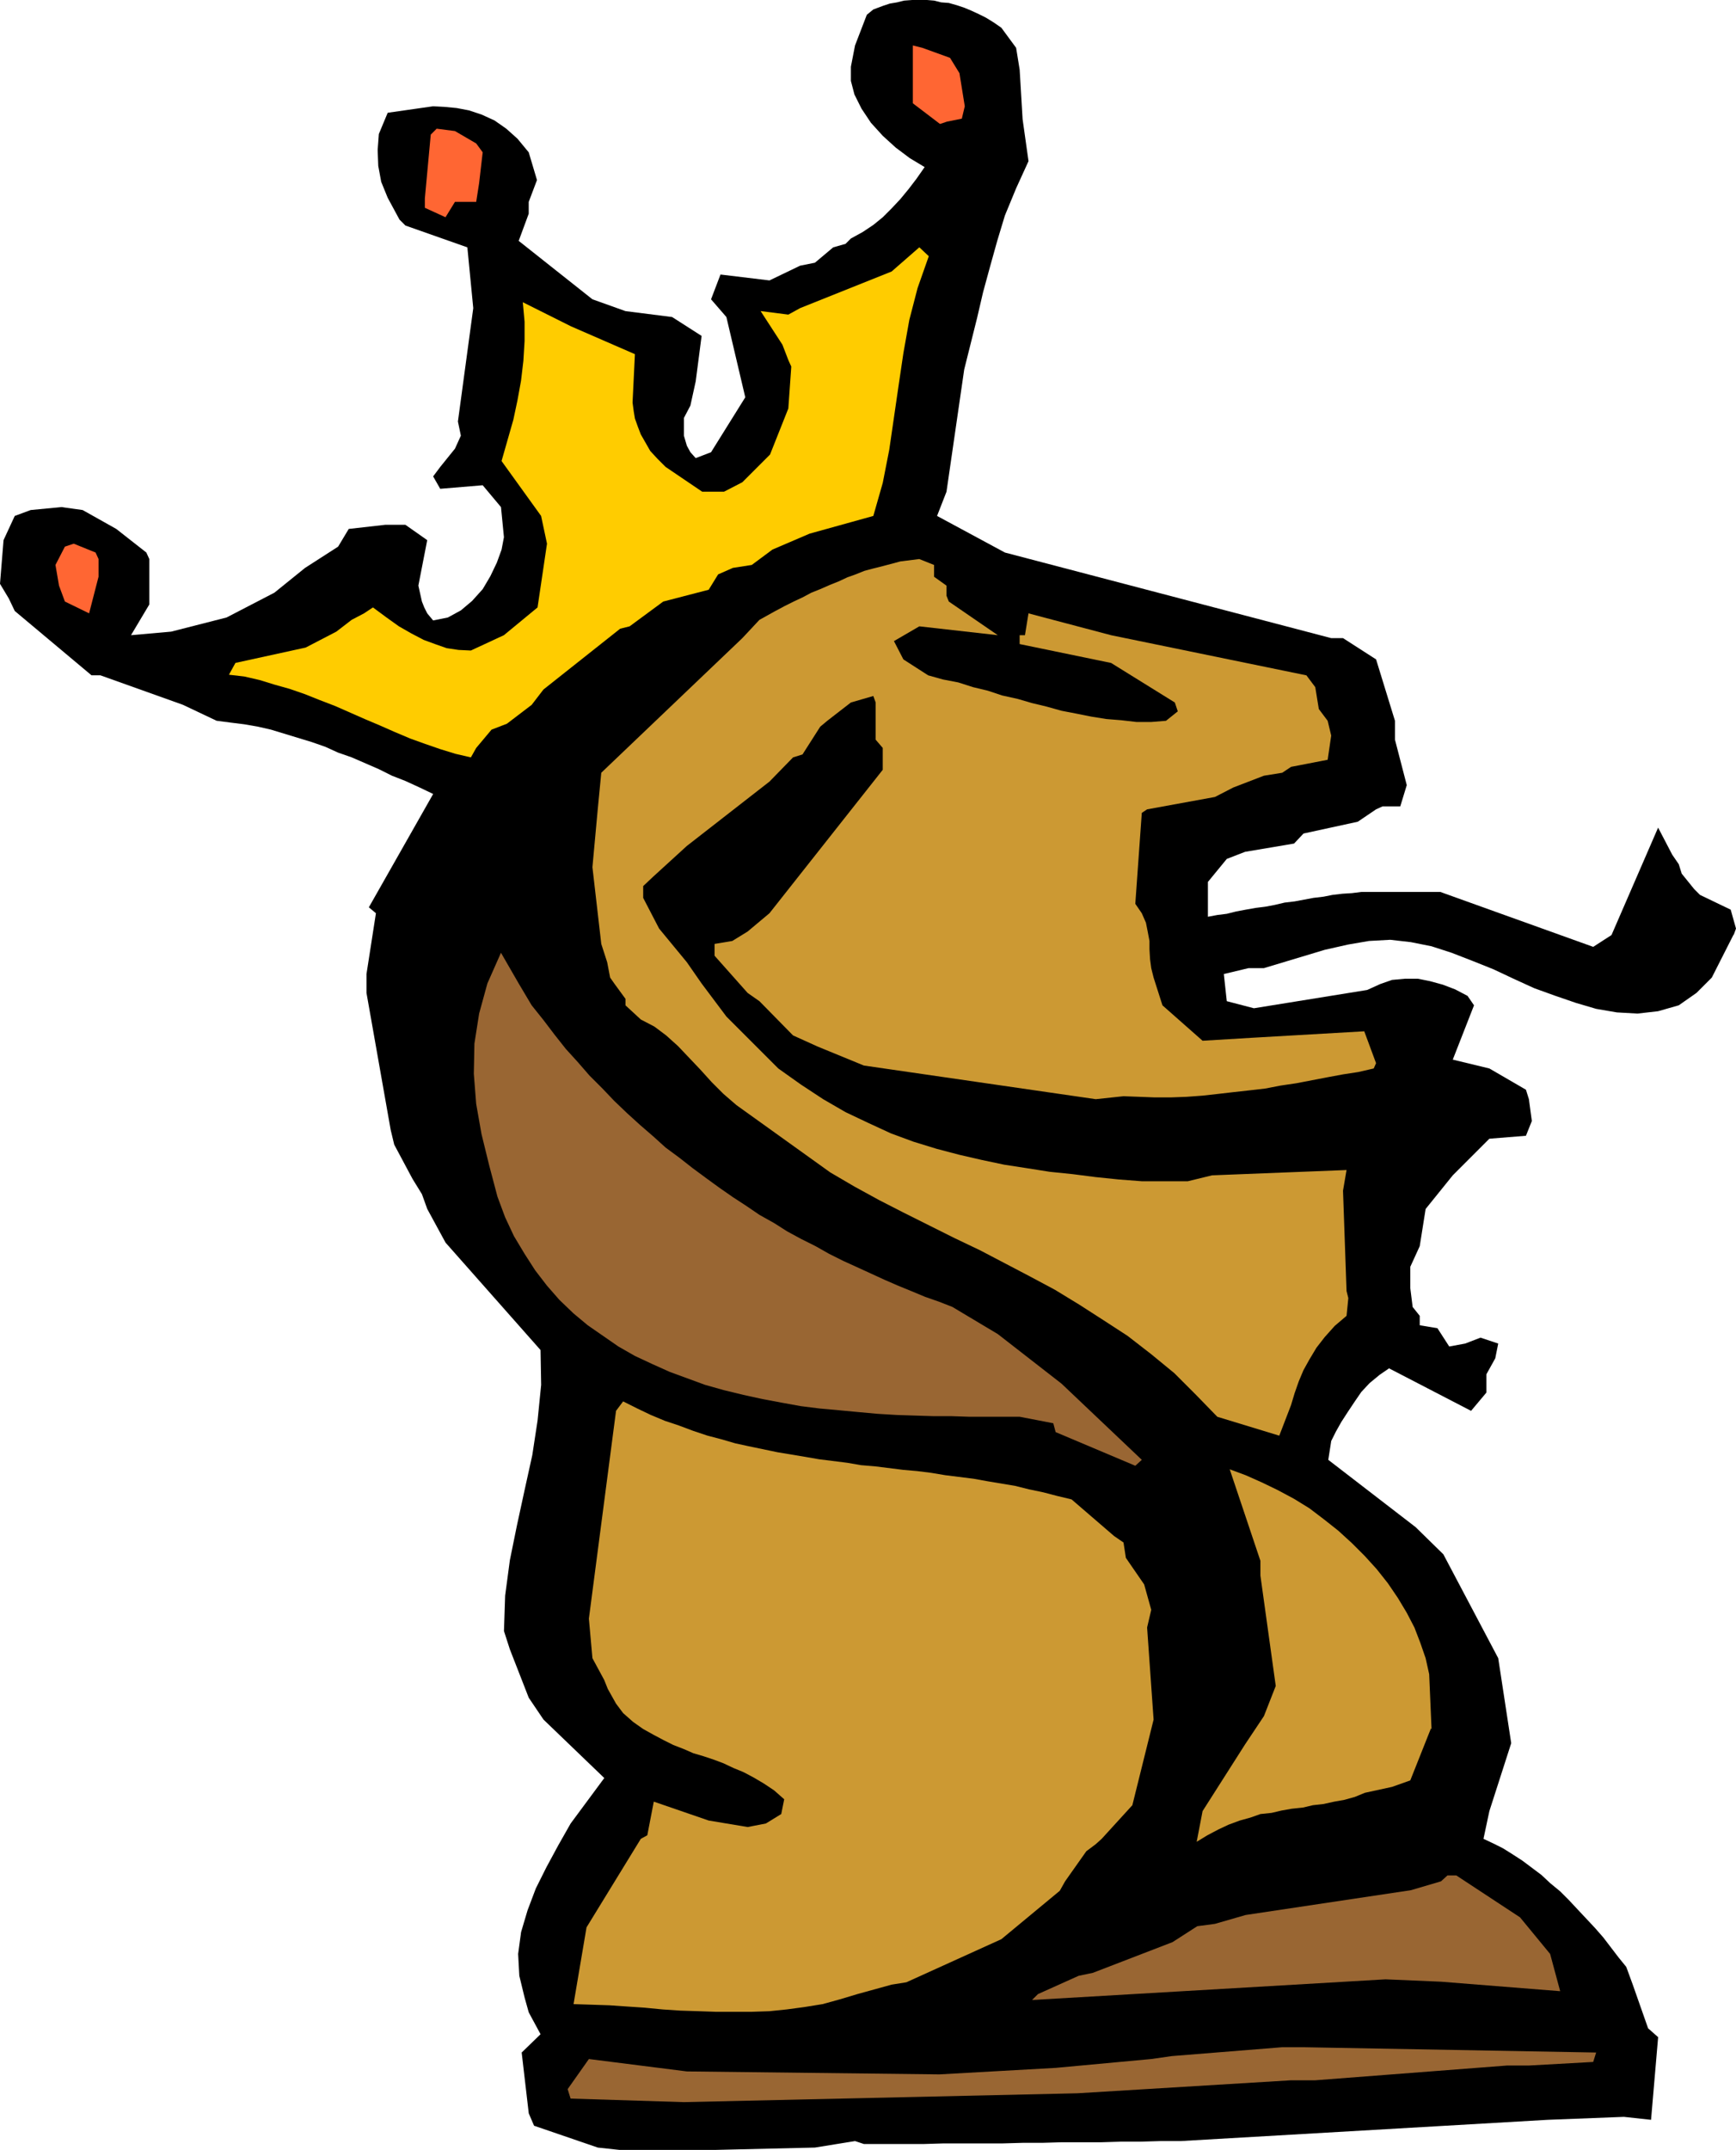
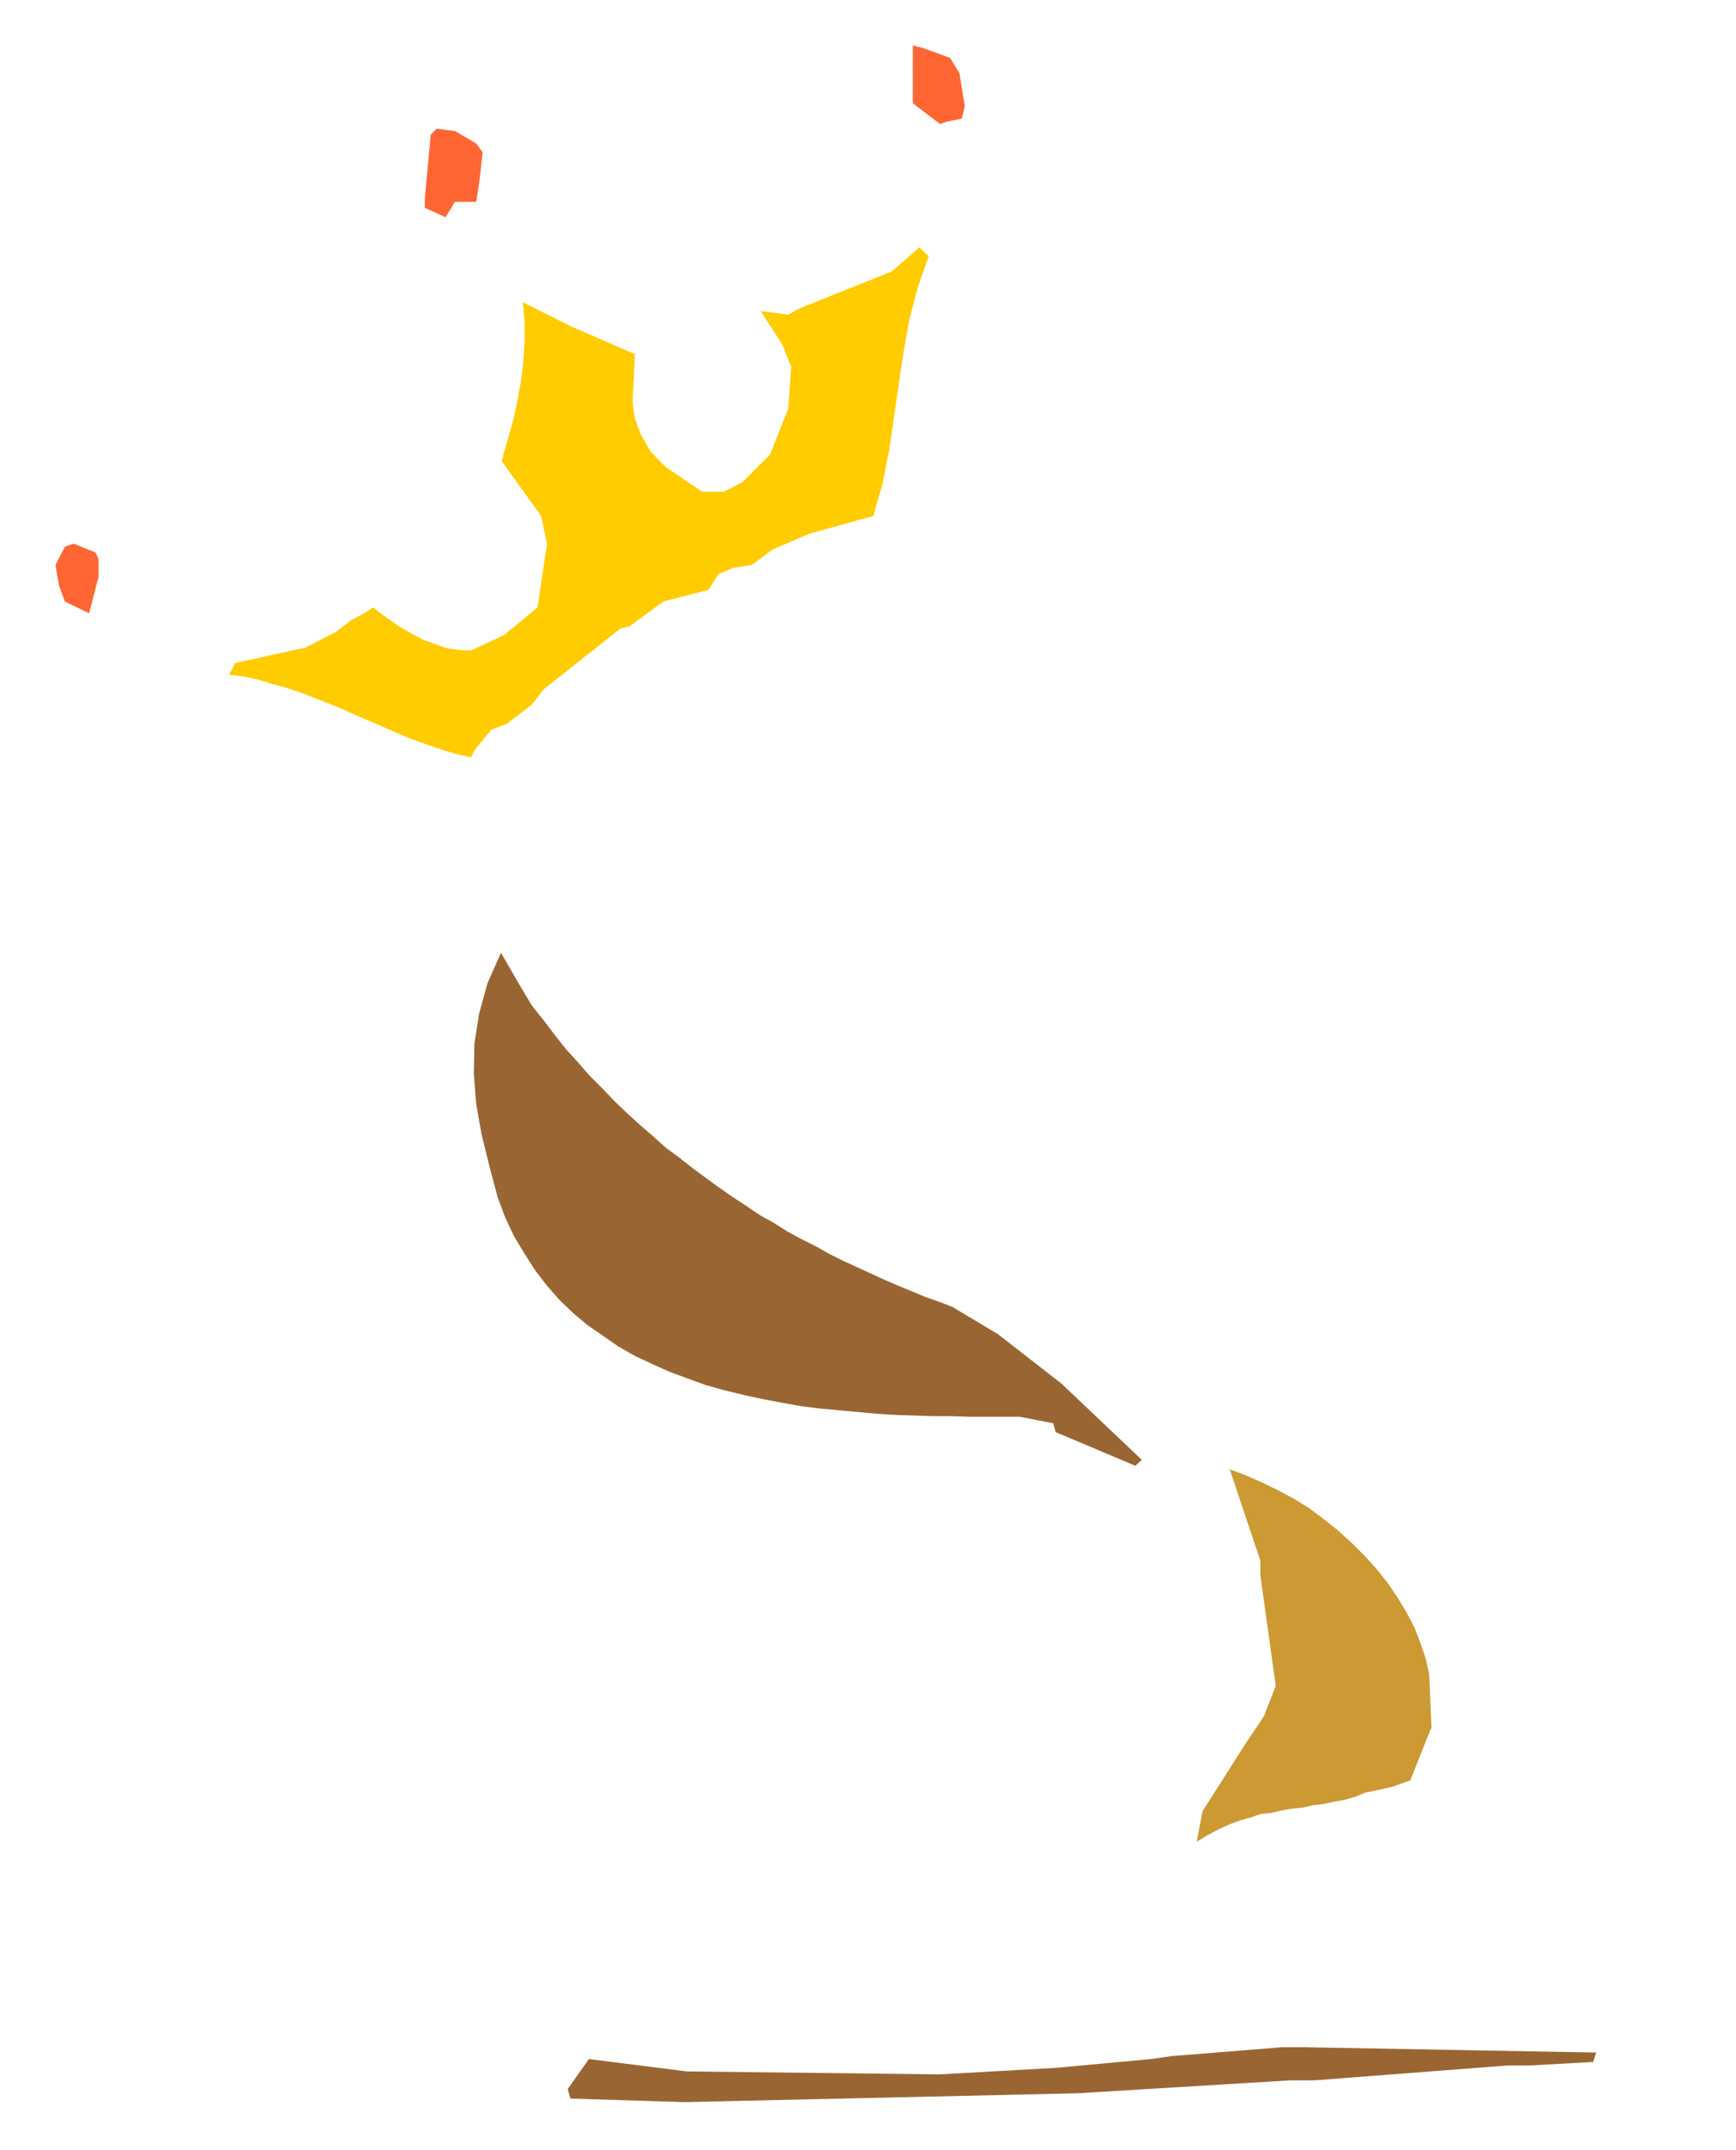
<svg xmlns="http://www.w3.org/2000/svg" xmlns:ns1="http://sodipodi.sourceforge.net/DTD/sodipodi-0.dtd" xmlns:ns2="http://www.inkscape.org/namespaces/inkscape" version="1.0" width="125.78mm" height="155.711mm" id="svg11" ns1:docname="Lion 04.wmf">
  <ns1:namedview id="namedview11" pagecolor="#ffffff" bordercolor="#000000" borderopacity="0.25" ns2:showpageshadow="2" ns2:pageopacity="0.0" ns2:pagecheckerboard="0" ns2:deskcolor="#d1d1d1" ns2:document-units="mm" />
  <defs id="defs1">
    <pattern id="WMFhbasepattern" patternUnits="userSpaceOnUse" width="6" height="6" x="0" y="0" />
  </defs>
-   <path style="fill:#000000;fill-opacity:1;fill-rule:evenodd;stroke:none" d="m 474.744,255.799 -5.979,11.796 -4.201,4.201 -4.848,3.393 -5.656,1.616 -5.656,0.646 -5.656,-0.323 -5.656,-0.97 -5.494,-1.616 -5.656,-1.939 -5.817,-2.101 -5.656,-2.585 -5.494,-2.585 -5.656,-2.262 -5.817,-2.262 -5.494,-1.778 -5.656,-1.131 -5.656,-0.646 -5.817,0.323 -5.656,0.97 -6.463,1.454 -16.643,5.009 h -4.201 l -6.787,1.616 0.808,7.433 7.433,1.939 31.025,-5.009 3.555,-1.616 3.232,-1.131 3.555,-0.323 h 3.555 l 3.232,0.646 3.555,0.97 3.393,1.293 3.393,1.778 1.777,2.585 -5.817,14.866 10.018,2.424 10.018,5.817 0.808,2.585 0.808,5.979 -1.616,4.04 -10.018,0.808 -10.018,10.019 -7.433,9.211 -1.616,10.18 -2.585,5.656 v 5.817 l 0.646,5.171 1.939,2.424 v 2.585 l 4.848,0.808 3.232,5.009 4.363,-0.808 4.201,-1.616 4.848,1.616 -0.808,4.04 -2.424,4.363 v 5.009 l -4.201,5.009 -22.461,-11.635 -2.585,1.778 -2.747,2.262 -2.262,2.424 -1.777,2.585 -1.939,2.909 -1.777,2.747 -1.454,2.585 -1.293,2.585 -0.808,5.171 23.915,18.421 7.595,7.433 15.028,28.44 3.555,23.269 -5.979,18.583 -1.616,7.595 2.747,1.293 2.585,1.293 2.585,1.616 2.747,1.778 2.585,1.939 2.585,1.939 2.424,2.262 2.747,2.262 2.424,2.424 2.262,2.424 2.424,2.585 2.424,2.585 2.262,2.585 2.101,2.747 2.101,2.747 2.101,2.585 1.777,4.848 4.201,11.958 2.747,2.424 -1.939,22.623 -7.433,-0.808 -20.845,0.808 -100.507,5.817 h -5.494 l -5.494,0.162 h -5.332 l -5.332,0.162 h -5.332 -5.494 l -5.494,0.162 h -5.332 l -5.656,0.162 h -5.332 -5.494 -5.332 l -5.332,0.162 h -5.494 -5.332 -5.494 l -2.424,-0.808 -10.988,1.778 -27.47,0.646 h -26.016 l -5.979,-0.646 -17.451,-5.979 -1.454,-3.393 -1.939,-16.644 5.171,-5.009 -3.232,-5.979 -1.131,-4.04 -1.454,-5.979 -0.323,-5.979 0.808,-5.979 1.777,-5.979 2.262,-5.979 2.909,-5.817 3.232,-5.979 3.393,-5.979 9.21,-12.443 -16.643,-15.998 -4.04,-5.979 -5.171,-13.25 -1.616,-5.009 0.323,-9.695 1.293,-9.695 1.939,-9.534 2.101,-9.695 2.101,-9.534 1.454,-9.534 0.97,-9.695 -0.162,-9.534 -26.016,-29.41 -5.009,-9.211 -1.454,-4.04 -2.585,-4.201 -5.009,-9.372 -0.97,-4.04 -6.625,-37.489 v -5.171 l 2.585,-16.644 -1.939,-1.616 17.613,-31.026 -3.717,-1.778 -3.878,-1.778 -3.717,-1.454 -3.555,-1.778 -3.717,-1.616 -3.717,-1.616 -3.717,-1.293 -3.555,-1.616 -3.717,-1.293 -3.717,-1.131 -3.717,-1.131 -3.717,-1.131 -3.555,-0.808 -3.717,-0.646 -3.878,-0.485 -3.717,-0.485 -9.21,-4.363 -22.622,-8.08 h -2.424 L 4.04,167.247 2.424,163.853 0,159.814 l 0.97,-11.958 3.07,-6.625 4.363,-1.616 8.403,-0.808 5.817,0.808 9.21,5.171 8.241,6.464 0.808,1.778 v 12.443 l -5.009,8.403 10.988,-0.97 15.189,-3.878 13.089,-6.787 8.403,-6.787 9.049,-5.817 2.909,-4.848 10.018,-1.131 h 5.494 l 5.979,4.201 -2.424,12.443 0.97,4.363 0.646,1.616 0.808,1.616 1.616,1.939 4.04,-0.808 3.555,-1.939 3.07,-2.585 2.909,-3.232 2.101,-3.555 1.777,-3.717 1.293,-3.555 0.646,-3.393 -0.808,-8.241 -5.009,-5.979 -11.634,0.97 -1.939,-3.393 1.939,-2.585 4.04,-5.009 1.616,-3.555 -0.808,-3.878 4.201,-31.025 -1.616,-16.644 -16.967,-5.979 -1.616,-1.616 -3.232,-5.979 -1.777,-4.363 -0.808,-4.363 -0.162,-4.363 0.323,-4.363 2.424,-5.817 12.442,-1.778 3.07,0.162 3.393,0.323 3.393,0.646 3.393,1.131 3.555,1.616 3.232,2.262 3.07,2.747 3.07,3.717 2.262,7.595 -2.262,5.979 v 3.232 l -2.747,7.433 20.198,15.998 9.049,3.232 12.765,1.616 8.079,5.171 -1.616,12.443 -1.454,6.625 -1.777,3.393 v 4.848 l 0.808,2.747 0.97,1.778 1.454,1.616 4.201,-1.616 9.372,-15.028 -5.171,-21.976 -4.201,-4.848 2.585,-6.787 13.412,1.616 8.403,-4.04 4.04,-0.808 5.009,-4.201 3.393,-0.97 1.454,-1.454 3.232,-1.778 2.909,-1.939 2.585,-2.101 2.424,-2.424 2.424,-2.585 2.262,-2.747 2.101,-2.747 2.262,-3.232 -4.04,-2.424 -3.878,-2.909 -3.555,-3.232 -3.232,-3.555 -2.585,-3.878 -1.939,-3.878 -0.97,-3.717 v -3.878 l 1.131,-5.817 3.232,-8.403 1.777,-1.454 2.585,-0.97 1.939,-0.646 1.939,-0.323 1.939,-0.485 L 249.814,0 h 1.939 2.101 l 1.939,0.162 1.939,0.485 2.101,0.162 2.262,0.646 1.939,0.646 1.939,0.808 2.101,0.97 1.939,0.97 2.101,1.293 2.101,1.454 4.04,5.494 0.97,5.979 0.808,13.574 1.616,11.473 -3.393,7.433 -3.07,7.433 -2.101,6.948 -1.939,6.948 -1.939,7.11 -1.616,6.948 -1.777,7.11 -1.777,7.11 -4.848,33.449 -2.585,6.625 18.583,10.019 89.358,23.431 h 3.232 l 9.049,5.817 5.171,16.805 v 5.171 l 3.232,12.443 -1.777,5.817 h -4.848 l -1.777,0.808 -5.009,3.393 -14.866,3.232 -2.585,2.747 -13.412,2.262 -5.009,1.939 -5.171,6.302 v 9.534 l 2.585,-0.485 2.585,-0.323 2.585,-0.646 2.585,-0.485 2.747,-0.485 2.585,-0.323 2.585,-0.485 2.747,-0.646 2.747,-0.323 2.585,-0.485 2.585,-0.485 2.747,-0.323 2.424,-0.485 2.747,-0.323 2.585,-0.162 2.585,-0.323 h 5.009 16.643 l 41.851,15.028 5.009,-3.232 12.765,-29.41 3.878,7.433 1.777,2.585 0.808,2.585 3.393,4.201 1.616,1.616 8.403,4.04 1.454,5.171 -0.646,1.778 v 0 z" id="path1" />
  <path style="fill:#996633;fill-opacity:1;fill-rule:evenodd;stroke:none" d="m 436.124,564.438 -17.451,0.97 h -5.979 l -52.516,4.04 h -6.625 l -58.495,3.555 -107.779,2.424 -31.025,-0.97 -0.808,-2.585 5.817,-8.241 26.824,3.393 69.159,0.808 31.833,-1.778 26.177,-2.424 5.656,-0.808 30.217,-2.424 h 5.817 l 80.147,1.454 -0.808,2.585 v 0 z" id="path2" />
-   <path style="fill:#996633;fill-opacity:1;fill-rule:evenodd;stroke:none" d="m 427.075,545.047 -32.479,-2.585 -15.189,-0.646 -96.791,5.656 1.616,-1.616 11.15,-5.009 3.878,-0.808 21.814,-8.403 6.787,-4.363 4.848,-0.646 8.403,-2.424 45.244,-6.787 8.241,-2.424 1.777,-1.616 h 2.424 l 17.451,11.473 8.241,10.019 2.747,10.18 v 0 z" id="path3" />
  <path style="fill:#cc9933;fill-opacity:1;fill-rule:evenodd;stroke:none" d="m 391.849,473.139 -5.656,14.22 -5.009,1.778 -7.433,1.616 -2.747,1.131 -2.909,0.808 -2.747,0.485 -2.909,0.646 -2.909,0.323 -2.747,0.646 -3.07,0.323 -2.747,0.485 -2.747,0.646 -3.07,0.323 -2.747,0.97 -2.909,0.808 -3.07,1.131 -2.747,1.293 -3.07,1.616 -2.909,1.778 1.616,-8.403 11.634,-18.26 5.171,-7.756 3.232,-8.241 -4.201,-30.218 v -4.04 l -8.403,-25.047 4.363,1.616 4.363,1.939 4.363,2.101 4.524,2.424 4.201,2.585 4.04,3.07 3.878,3.07 3.717,3.393 3.555,3.555 3.232,3.555 3.07,3.878 2.747,4.04 2.424,4.04 2.101,4.04 1.616,4.201 1.454,4.201 0.97,4.363 0.646,15.028 v 0 z" id="path4" />
-   <path style="fill:#cc9933;fill-opacity:1;fill-rule:evenodd;stroke:none" d="m 376.175,292.48 -4.201,0.97 -4.201,0.646 -4.363,0.808 -4.201,0.808 -4.201,0.808 -4.363,0.646 -4.201,0.808 -4.201,0.485 -4.363,0.485 -4.201,0.485 -4.363,0.485 -4.363,0.323 -4.363,0.162 h -4.363 l -4.201,-0.162 -4.363,-0.162 -7.595,0.808 -63.504,-9.211 -12.604,-5.171 -6.787,-3.07 -9.21,-9.372 -3.232,-2.262 -9.049,-10.18 v -3.232 l 4.848,-0.808 4.201,-2.585 5.979,-5.009 31.025,-39.267 v -5.979 l -1.939,-2.262 v -10.18 l -0.646,-1.778 -6.14,1.778 -6.463,5.009 -1.939,1.616 -4.848,7.595 -2.585,0.808 -6.463,6.625 -22.622,17.613 -9.21,8.403 -2.747,2.585 v 3.232 l 4.363,8.403 7.595,9.211 4.04,5.817 6.787,9.049 14.22,14.22 6.14,4.363 6.14,4.04 6.14,3.555 6.14,2.909 6.302,2.909 6.14,2.262 6.302,1.939 6.14,1.616 6.302,1.454 6.14,1.293 6.302,0.97 6.14,0.97 6.302,0.646 6.302,0.808 6.302,0.646 6.302,0.485 h 12.604 l 6.625,-1.616 36.842,-1.454 -0.97,5.656 0.97,27.47 0.485,1.939 -0.485,4.848 -3.232,2.747 -2.747,3.07 -2.262,2.909 -1.939,3.232 -1.616,2.909 -1.293,3.07 -1.131,3.232 -0.97,3.232 -3.232,8.403 -16.967,-5.171 -5.817,-5.979 -5.979,-5.979 -6.302,-5.171 -6.463,-5.009 -6.463,-4.201 -6.787,-4.363 -6.625,-4.04 -6.948,-3.717 -6.787,-3.555 -6.787,-3.555 -7.11,-3.393 -6.787,-3.393 -7.11,-3.555 -6.625,-3.393 -6.787,-3.717 -6.625,-3.878 -25.692,-18.421 -3.555,-3.07 -3.232,-3.232 -3.07,-3.393 -3.07,-3.232 -3.07,-3.232 -3.232,-2.909 -3.232,-2.424 -3.717,-1.939 -4.201,-3.878 v -1.778 l -3.07,-4.201 -1.131,-1.616 -0.808,-4.201 -1.616,-5.009 -2.424,-21.007 1.454,-15.836 0.97,-10.019 38.619,-36.843 4.686,-5.009 4.363,-2.424 2.424,-1.293 2.585,-1.293 2.424,-1.131 2.424,-1.293 2.424,-0.97 2.585,-1.131 2.424,-0.97 2.424,-1.131 2.262,-0.808 2.424,-0.97 2.424,-0.646 2.585,-0.646 2.424,-0.646 2.424,-0.646 2.585,-0.323 2.585,-0.323 4.04,1.616 v 3.232 l 3.393,2.424 v 2.747 l 0.646,1.616 13.412,9.211 -21.491,-2.424 -6.948,4.04 2.585,5.009 6.787,4.363 4.04,1.131 4.201,0.808 4.04,1.293 4.04,0.97 3.878,1.293 4.363,0.97 3.878,1.131 4.04,0.97 4.04,1.131 4.201,0.808 4.04,0.808 4.04,0.646 4.04,0.323 4.201,0.485 h 4.04 l 4.04,-0.323 3.232,-2.585 -0.808,-2.424 -17.451,-10.827 -25.046,-5.171 v -2.424 h 1.454 l 0.97,-5.979 22.622,5.979 53.485,10.988 2.424,3.232 0.97,5.979 2.424,3.232 0.97,4.04 -0.97,6.625 -10.018,1.939 -2.424,1.616 -5.009,0.808 -4.201,1.616 -4.201,1.616 -5.009,2.585 -18.583,3.393 -1.454,0.97 -1.777,24.885 1.777,2.585 1.131,2.585 0.485,2.424 0.485,2.585 v 2.262 l 0.162,2.747 0.323,2.424 0.646,2.585 2.424,7.595 10.988,9.695 13.412,-0.808 30.863,-1.778 3.232,8.726 -0.646,1.454 z" id="path5" />
-   <path style="fill:#cc9933;fill-opacity:1;fill-rule:evenodd;stroke:none" d="m 315.903,470.715 -5.817,23.431 -8.403,9.211 -1.616,1.454 -2.585,1.939 -5.817,8.241 -1.454,2.585 -15.997,13.25 -26.016,11.796 -4.04,0.646 -9.372,2.585 -4.848,1.454 -4.686,1.293 -5.009,0.808 -4.848,0.646 -4.686,0.485 -4.848,0.162 h -5.009 -4.848 l -4.686,-0.162 -5.009,-0.162 -4.848,-0.323 -5.009,-0.485 -4.848,-0.323 -4.686,-0.323 -4.848,-0.162 -5.009,-0.162 3.555,-21.007 14.866,-24.239 1.777,-0.97 1.777,-9.211 15.028,5.171 10.665,1.778 5.009,-0.97 4.201,-2.585 0.808,-4.04 -2.747,-2.424 -2.909,-1.939 -2.747,-1.616 -2.747,-1.454 -2.747,-1.131 -2.747,-1.293 -2.585,-0.97 -2.909,-0.97 -2.747,-0.808 -2.585,-1.131 -2.909,-1.131 -2.585,-1.293 -2.747,-1.454 -2.909,-1.616 -2.747,-1.939 -2.747,-2.424 -1.939,-2.585 -2.262,-4.04 -0.97,-2.424 -3.232,-5.979 -0.97,-10.827 7.433,-56.88 1.939,-2.585 3.878,1.939 3.717,1.778 3.878,1.616 3.878,1.293 3.878,1.454 3.878,1.293 3.717,0.97 3.878,1.131 3.717,0.808 3.878,0.808 3.878,0.808 3.878,0.646 3.878,0.646 3.717,0.646 3.878,0.485 3.878,0.485 3.716,0.646 3.878,0.323 3.878,0.485 3.878,0.485 3.717,0.323 3.878,0.485 3.878,0.646 3.878,0.485 3.878,0.485 3.555,0.646 3.878,0.646 3.878,0.646 3.878,0.97 3.878,0.808 3.717,0.97 4.04,0.97 11.634,10.019 2.585,1.778 0.646,4.201 5.009,7.272 1.939,6.948 -1.131,4.848 1.777,25.208 z" id="path6" />
  <path style="fill:#996633;fill-opacity:1;fill-rule:evenodd;stroke:none" d="m 310.894,401.231 -21.814,-9.211 -0.646,-2.424 -9.21,-1.778 h -4.363 -4.686 -4.686 l -4.848,-0.162 h -4.848 l -5.171,-0.162 -5.009,-0.162 -5.332,-0.323 -5.332,-0.485 -5.171,-0.485 -5.332,-0.485 -5.171,-0.646 -5.332,-0.97 -5.171,-0.97 -5.171,-1.131 -5.332,-1.293 -5.171,-1.454 -4.848,-1.778 -4.848,-1.778 -4.686,-2.101 -4.848,-2.262 -4.524,-2.585 -4.201,-2.909 -4.201,-2.909 -3.878,-3.232 -3.878,-3.717 -3.393,-3.878 -3.232,-4.201 -2.909,-4.525 -2.909,-4.848 -2.424,-5.171 -2.101,-5.656 -2.262,-8.564 -2.101,-8.564 -1.454,-8.241 -0.646,-8.241 0.162,-8.241 1.293,-8.241 2.262,-8.241 3.717,-8.403 4.848,8.403 3.555,5.979 3.232,4.04 3.07,4.04 3.07,3.878 3.232,3.555 3.232,3.717 3.555,3.555 3.232,3.393 3.555,3.393 3.555,3.232 3.555,3.07 3.393,3.07 3.717,2.747 3.717,2.909 3.717,2.747 3.555,2.585 3.717,2.585 3.717,2.424 3.555,2.424 4.04,2.262 3.555,2.262 3.878,2.101 3.878,1.939 3.717,2.101 3.878,1.939 3.555,1.616 3.878,1.778 3.878,1.778 3.717,1.616 3.555,1.454 3.878,1.616 3.717,1.293 3.717,1.454 12.442,7.433 17.451,13.574 21.976,20.845 z" id="path7" />
  <path style="fill:#ff6633;fill-opacity:1;fill-rule:evenodd;stroke:none" d="m 264.195,29.086 -0.808,3.393 -4.04,0.808 -1.939,0.646 -7.433,-5.656 v -15.836 l 2.585,0.646 7.595,2.747 2.585,4.201 z" id="path8" />
  <path style="fill:#ffcc00;fill-opacity:1;fill-rule:evenodd;stroke:none" d="m 254.339,70.131 -3.07,8.726 -2.262,8.726 -1.616,9.049 -1.293,8.726 -1.293,8.888 -1.293,8.888 -1.777,9.049 -2.585,9.049 -17.451,4.848 -10.18,4.363 -5.656,4.201 -5.171,0.808 -4.04,1.778 -2.585,4.201 -12.442,3.232 -9.21,6.787 -2.585,0.646 -21.006,16.644 -3.232,4.201 -6.787,5.171 -4.201,1.616 -4.201,5.009 -1.454,2.585 -4.201,-0.97 -4.201,-1.293 -4.201,-1.454 -4.04,-1.454 -4.201,-1.778 -4.04,-1.778 -4.201,-1.778 -4.04,-1.778 -4.04,-1.778 -4.201,-1.616 -4.04,-1.616 -4.201,-1.454 -4.04,-1.131 -4.201,-1.293 -4.201,-0.97 -4.201,-0.485 1.777,-3.232 19.229,-4.201 8.403,-4.363 4.201,-3.232 3.393,-1.778 2.424,-1.616 3.717,2.747 3.393,2.424 3.393,1.939 3.393,1.778 3.07,1.131 3.232,1.131 3.232,0.485 3.393,0.162 9.049,-4.201 9.21,-7.595 2.585,-17.452 -1.616,-7.595 -10.826,-15.028 1.616,-5.656 1.616,-5.656 1.131,-5.333 0.97,-5.333 0.646,-5.494 0.323,-5.333 v -5.333 l -0.485,-5.333 13.25,6.625 17.451,7.595 -0.646,13.25 0.323,2.424 0.323,1.939 0.808,2.262 0.808,2.101 1.293,2.262 1.293,2.262 1.939,2.101 2.262,2.262 10.018,6.787 h 5.979 l 5.009,-2.585 7.595,-7.595 5.009,-12.604 0.808,-11.473 -0.808,-1.778 -1.616,-4.201 -5.979,-9.211 7.595,0.97 3.232,-1.778 25.046,-10.019 7.595,-6.625 z" id="path9" />
  <path style="fill:#ff6633;fill-opacity:1;fill-rule:evenodd;stroke:none" d="m 131.209,50.093 -0.808,5.171 h -5.817 l -2.585,4.201 -5.656,-2.585 v -2.585 l 1.616,-17.452 1.616,-1.616 5.009,0.646 5.817,3.393 1.777,2.424 -0.97,8.403 z" id="path10" />
  <path style="fill:#ff6633;fill-opacity:1;fill-rule:evenodd;stroke:none" d="m 26.985,157.875 -2.585,10.019 -6.625,-3.232 -1.616,-4.363 -0.97,-5.656 2.585,-5.009 2.424,-0.808 5.979,2.424 0.808,1.778 v 4.848 z" id="path11" />
</svg>